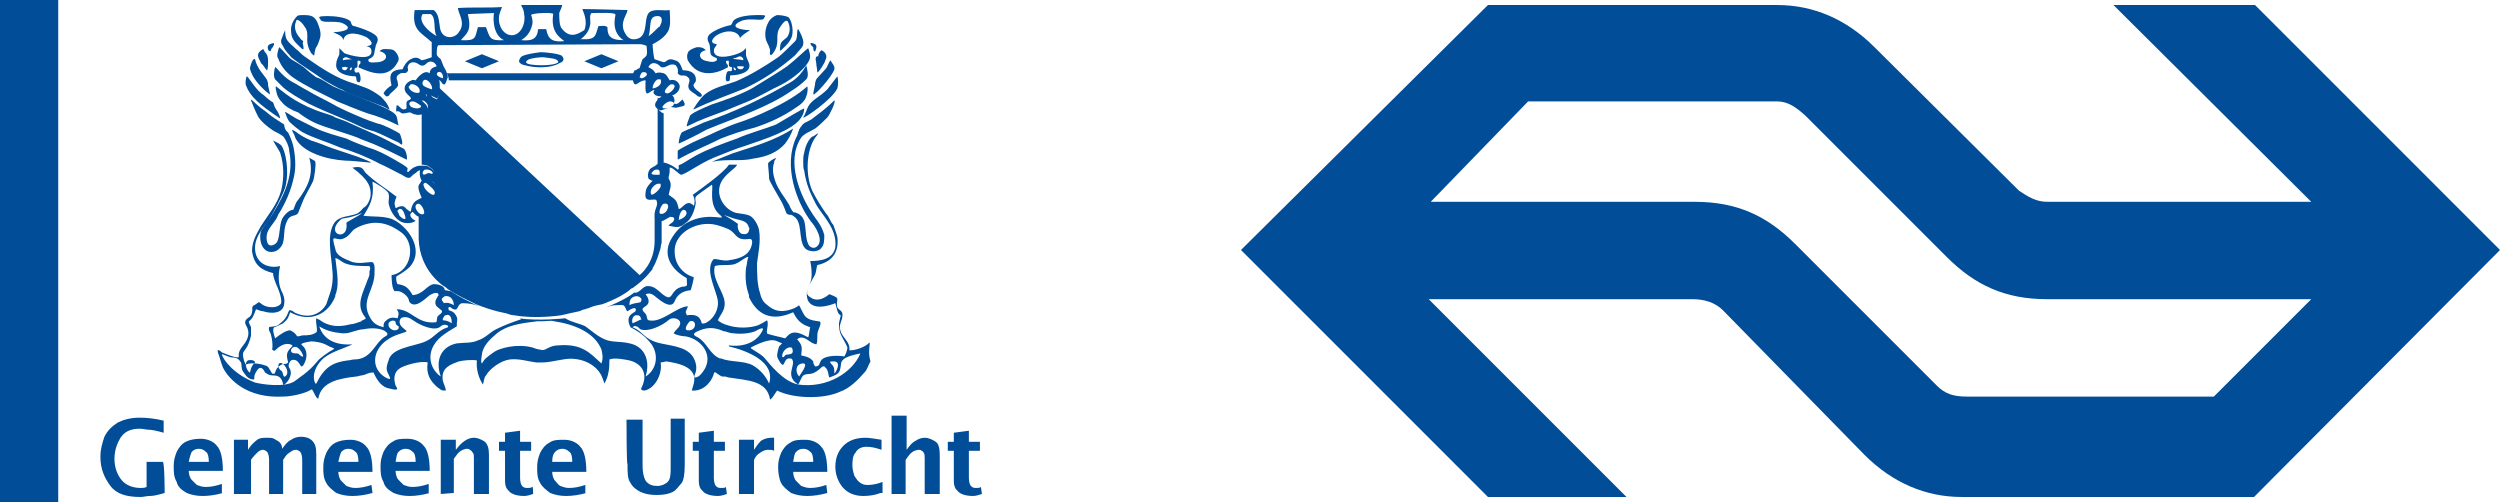
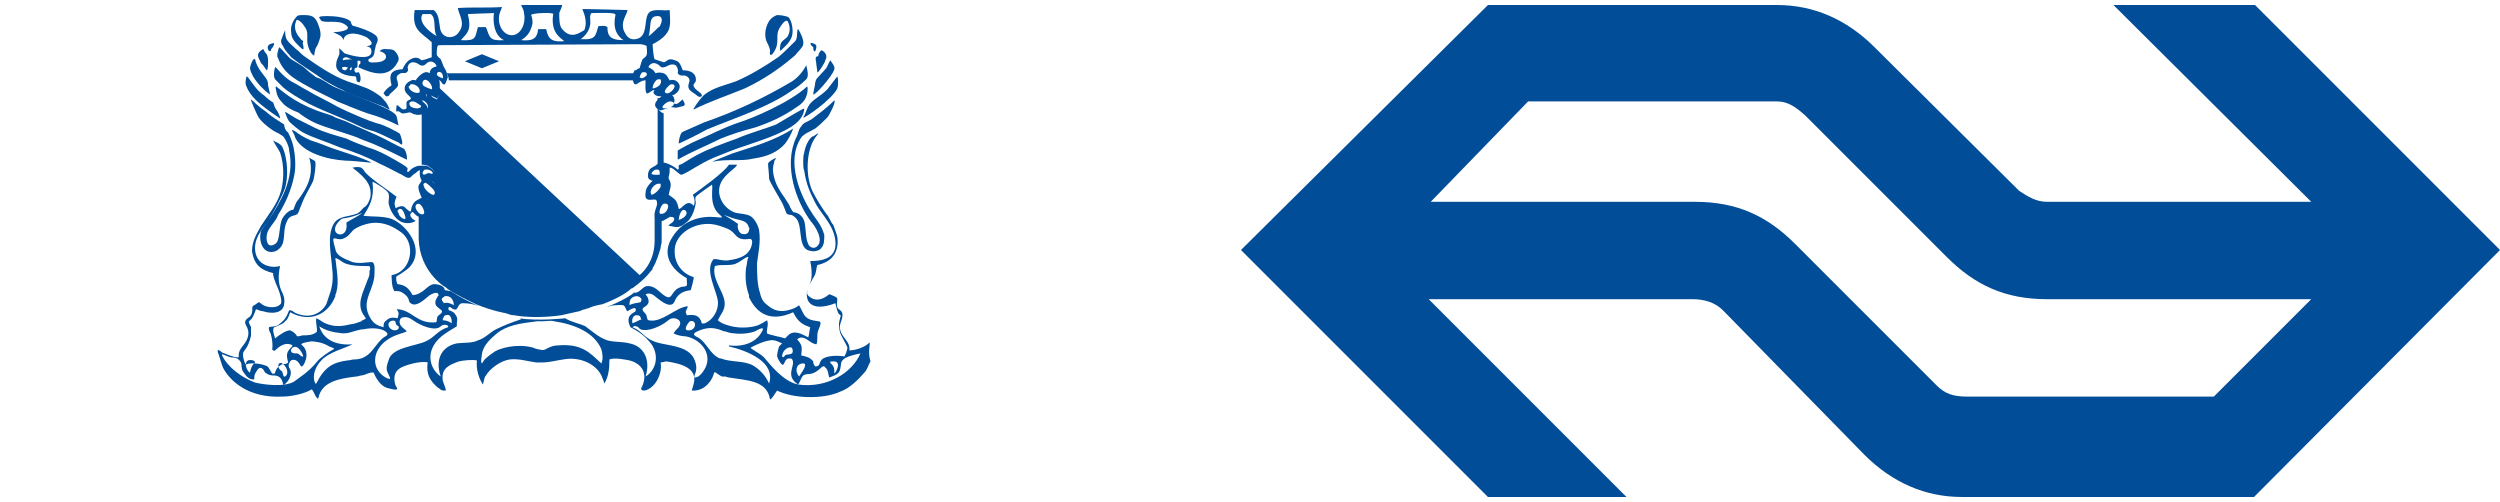
<svg xmlns="http://www.w3.org/2000/svg" version="1.1" id="Layer_1" x="0px" y="0px" width="249px" height="50px" viewBox="0 0 249 50" style="enable-background:new 0 0 249 50;" xml:space="preserve">
  <style type="text/css">
	.st0{fill:#014D98;}
</style>
  <g id="XMLID_106_">
    <path id="XMLID_220_" class="st0" d="M77.9,20.2c0.3,0.6,0.4,1.1,0.5,1.1c0.1,0.1,0.3,0.1,0.4,0.1c0.3,0.1,0.6,0.4,0.7,0.7   c0.4,0.9,0,2.8,1.3,2.9c0.4,0.1,0.9-0.1,1-0.3c0.3-0.3,0.3-0.8,0.3-1.3c-0.3-1.1-0.9-1.6-1.3-2.3c-1-1.5-2.6-5-1-7.4   c0.3-0.4,0.9-0.6,1.4-0.9c0.4-0.3,0.9-0.8,1.2-1.1c0.2-0.2,0.9-1.6,0.7-1.7c-0.7,0.7-1.5,1.3-2.3,1.9c-0.3,0.2-0.8,0.3-1,0.7   c-0.3,0.3-0.3,0.8-0.5,1.1c-1.3,2.8,0,6.4,1.5,8.4c0.3,0.3,1.4,1.9,0.5,2.5c-0.3,0.2-0.7,0-0.8-0.3c-0.3-0.6-0.2-1.6-0.4-2.3   c-0.1-0.3-0.4-0.7-0.8-0.8c-0.1-0.1-0.3,0-0.3-0.1c-0.1-0.1-0.3-0.4-0.4-0.7c-0.4-0.7-1.1-1.5-1.4-2.4c-0.2-0.6-0.3-1.2-0.1-1.8   c0-0.2,0.1-0.3,0.2-0.4c0.1-0.2-0.8,0.3-0.8,0.5c0,0.4,0.1,0.9,0.1,1.5C76.7,18.2,77.4,19.3,77.9,20.2z M25.2,7.6   c0.4,0.7,1.3,1.6,1.7,1.8l-0.2-0.9c0-0.2,0-0.4-0.2-0.7c-0.2-0.3-0.9-1-1.1-1.9c-0.2-0.2-0.5,0.7-0.5,0.9C24.9,7,25.1,7.4,25.2,7.6   L25.2,7.6z M76.3,4c0.1,0.3,0.4,0.7,0.4,1.1c-0.1,0.4,0.1,0.5,0.3,0.2c0.8-1.1,0.1-1.7,0.7-2.6c0.2-0.3,0.6-0.9,0.8-0.5   c0.3,0.7,0.1,1.2-0.1,1.5c-0.3,0.3-0.7,0.4-0.7,1c0,0.3-0.1,0.4,0.1,0.3c0.3-0.3,0.8-0.7,1-1.2c0.3-0.5,0.1-1.8-0.3-2.1   c-0.2-0.1-0.7-0.2-1.1-0.2c-0.3,0.1-0.6,0.3-0.8,0.6C76.3,2.6,76.1,3.3,76.3,4L76.3,4z" />
-     <path id="XMLID_215_" class="st0" d="M44.7,8h18.6c0-0.1,0-0.3,0.2-0.7H44.5C44.6,7.5,44.7,7.7,44.7,8L44.7,8z M66.2,9.9   c-0.6,0-0.7-0.2-0.7-0.2v6.7c0,0,0.3-0.1,0.6-0.1v-5C64.9,10.8,66.2,9.9,66.2,9.9L66.2,9.9z M42.8,9.4l-0.3-0.2h-0.1   c0.4,0.8-0.4,0.6-0.4,0.6c0.2,0.2,0.3,0.3,0.3,0.3s0.9,0.6-0.3,1.1v5.2c0.3,0,0.5,0.1,0.6,0.1c0,0,0.3,0.2,0.4,0.3   c0.1,0,0.1,0.1,0.1,0.1l0.2,0.2v0.6c0,0,0,0.1-0.1,0.1c0,0-0.1,0.1-0.3,0v0.1c0.1,0.1,0.3,0.3,0.3,0.3c0,0,0.1,0.1,0.1,0.2   c0,0,0,0.1,0.1,0.2v0.7c0,0.1,0,0.1-0.1,0.2l-0.1,0.1c-0.1,0.1-0.2,0.1-0.3,0.1c0,0-0.2,0-0.4-0.1h-0.1v0.4c0,0.2,0.1,0.3,0.1,0.5   v0.4c0,0,0,0.3-0.1,0.4c-0.2,0.2-0.7,0.2-0.7,0.2v2.3c0.1,3.2,2.5,4.7,2.5,4.7c0.2,0.1,0.3,0.2,0.4,0.3c0.9,0.6,1.8,1,2.8,1.5   c1.7,0.7,3,0.9,3,0.9c0.3,0.1,0.5,0.2,0.8,0.2c2.2,0.4,4.7,0,4.7,0c0.8-0.2,1.4-0.3,1.8-0.4c0.3-0.1,0.4-0.2,0.6-0.2   c0.2-0.1,0.3-0.1,0.3-0.1c0.4-0.2,0.9-0.3,1.4-0.4c1.6-0.6,2.5-1.2,2.8-1.5c0.1-0.1,0.2-0.1,0.2-0.1c1.4-1,1.8-1.7,2-1.9v-0.1   c0.4-0.6,0.6-1.4,0.8-2c0-0.3,0.1-0.4,0.1-0.6v-0.3v-0.1v-2.2c0,0-0.2,0.1-0.7,0.1v2.4c0,2.3-1.5,3.4-1.5,3.4L43.7,8.7v0.8   c0,0,0,0.1-0.1,0.2v0.1c0,0-0.1,0-0.1,0.1c-0.1,0-0.1-0.1-0.2-0.1l-0.2-0.1l-0.1-0.1C43,9.5,42.9,9.4,42.8,9.4   C42.9,9.4,42.8,9.4,42.8,9.4z M31.2,8.9c0.6,0.3,1.4,0.7,2,1c0.5,0.3,1.2,0.5,1.6,0.7c0.8,0.3,1.7,0.7,2.5,0.9   c0.9,0.3,1.6,0.6,2.4,1c-0.1-0.3-0.1-0.6-0.2-0.9c-0.2-0.6-2.2-1.3-3.9-2c-0.8-0.3-1.5-0.6-2.2-0.9c-0.7-0.3-1.2-0.8-1.9-1   c-0.3-0.2-0.8-0.6-1-0.8c-0.3-0.3-1-0.7-1.5-1c-0.4-0.3-0.8-0.9-1.2-1.2c-0.1,0.3-0.3,0.9-0.1,1.1C28.3,7.5,29.8,8.1,31.2,8.9   L31.2,8.9z" />
+     <path id="XMLID_215_" class="st0" d="M44.7,8h18.6c0-0.1,0-0.3,0.2-0.7H44.5C44.6,7.5,44.7,7.7,44.7,8L44.7,8z M66.2,9.9   c-0.6,0-0.7-0.2-0.7-0.2v6.7c0,0,0.3-0.1,0.6-0.1v-5C64.9,10.8,66.2,9.9,66.2,9.9L66.2,9.9z M42.8,9.4l-0.3-0.2h-0.1   c0.4,0.8-0.4,0.6-0.4,0.6c0.2,0.2,0.3,0.3,0.3,0.3s0.9,0.6-0.3,1.1v5.2c0.3,0,0.5,0.1,0.6,0.1c0,0,0.3,0.2,0.4,0.3   c0.1,0,0.1,0.1,0.1,0.1l0.2,0.2v0.6c0,0,0,0.1-0.1,0.1c0,0-0.1,0.1-0.3,0v0.1c0.1,0.1,0.3,0.3,0.3,0.3c0,0,0.1,0.1,0.1,0.2   c0,0,0,0.1,0.1,0.2v0.7c0,0.1,0,0.1-0.1,0.2l-0.1,0.1c-0.1,0.1-0.2,0.1-0.3,0.1c0,0-0.2,0-0.4-0.1h-0.1v0.4c0,0.2,0.1,0.3,0.1,0.5   v0.4c0,0,0,0.3-0.1,0.4c-0.2,0.2-0.7,0.2-0.7,0.2v2.3c0.1,3.2,2.5,4.7,2.5,4.7c0.2,0.1,0.3,0.2,0.4,0.3c0.9,0.6,1.8,1,2.8,1.5   c1.7,0.7,3,0.9,3,0.9c0.3,0.1,0.5,0.2,0.8,0.2c2.2,0.4,4.7,0,4.7,0c0.8-0.2,1.4-0.3,1.8-0.4c0.3-0.1,0.4-0.2,0.6-0.2   c0.2-0.1,0.3-0.1,0.3-0.1c0.4-0.2,0.9-0.3,1.4-0.4c1.6-0.6,2.5-1.2,2.8-1.5c0.1-0.1,0.2-0.1,0.2-0.1c1.4-1,1.8-1.7,2-1.9v-0.1   c0.4-0.6,0.6-1.4,0.8-2c0-0.3,0.1-0.4,0.1-0.6v-0.3v-0.1v-2.2c0,0-0.2,0.1-0.7,0.1v2.4c0,2.3-1.5,3.4-1.5,3.4L43.7,8.7v0.8   c0,0,0,0.1-0.1,0.2v0.1c0,0-0.1,0-0.1,0.1c-0.1,0-0.1-0.1-0.2-0.1l-0.2-0.1l-0.1-0.1C43,9.5,42.9,9.4,42.8,9.4   C42.9,9.4,42.8,9.4,42.8,9.4z M31.2,8.9c0.6,0.3,1.4,0.7,2,1c0.5,0.3,1.2,0.5,1.6,0.7c0.8,0.3,1.7,0.7,2.5,0.9   c0.9,0.3,1.6,0.6,2.4,1c-0.1-0.3-0.1-0.6-0.2-0.9c-0.2-0.6-2.2-1.3-3.9-2c-0.8-0.3-1.5-0.6-2.2-0.9c-0.7-0.3-1.2-0.8-1.9-1   c-0.3-0.2-0.8-0.6-1-0.8c-0.3-0.3-1-0.7-1.5-1c-0.4-0.3-0.8-0.9-1.2-1.2c-0.1,0.3-0.3,0.9-0.1,1.1C28.3,7.5,29.8,8.1,31.2,8.9   z" />
    <path id="XMLID_207_" class="st0" d="M28.2,8.7c0.7,0.6,1.6,1.1,2.5,1.6c1,0.5,2.2,1,3.4,1.5c0.7,0.3,1.4,0.6,2,0.9   c0.4,0.2,0.9,0.3,1.2,0.4c0.8,0.3,1.5,0.7,2.2,1c0.3,0.1,0.4,0.3,0.5,0.3c0.2,0-0.1-1-0.2-1.1c-0.3-0.2-1.6-0.9-2.2-1   c-1-0.3-2.1-0.8-3-1.2c-0.4-0.2-0.9-0.4-1.4-0.7C32.5,10,31.4,9.5,30.6,9c-0.6-0.3-1-0.6-1.6-0.9c-1-0.6-1.5-1.5-1.6-1.4   c-0.1,0.3-0.2,0.9,0,1.2C27.6,8.1,28,8.5,28.2,8.7L28.2,8.7z M34.1,2.3c1.3,0.6,0,0.9-0.9,0.9c0.3,0.2,0.9,0.3,1,0.8   c0.1-0.7,1-0.9,2.3-0.3c0.3,0.2,1,0.8,0,0.9C36.8,4.7,37,4.7,37,5.2c-0.1,0.9-2.2,0.3-2.7,0.1l-0.5-0.5v0.6   c-0.1,0.3-0.3,0.6-0.3,0.9c-0.2,1,1.1,1.3,1.9,1.3c0.1,0.1,0.1,0.3,0.1,0.3c0,0.2,0.1,0.3,0.3,0.3c0.2-0.2,0.1-0.7,0-0.9   c-0.1-0.3-0.4,0.2-0.5-0.3c0-0.5,0.4,0.1,0.3-0.8c0-0.2,0.1-0.2,0.3-0.1c0,0.2,0,0.3-0.1,0.3c-0.1,0.2-0.1,0.3-0.1,0.3   c1.3,0.6,3,1.2,3.9-0.5c0.2-0.3,0.1-0.6-0.1-0.9c-0.2-0.3-0.4-0.4-0.8-0.4c-0.3,0-0.6-0.1-0.9,0.2c0.9,0.2,0.9,1-0.2,1.1   c-0.3,0-0.7,0.1-0.9-0.1V5.9c0.7-0.3,0.5-0.5,0.7-1.2c0-0.3,0.3-0.5,0.2-0.9c-0.1-0.5-1.6-1-2.3-1.2c-0.3,0-0.3-0.3-0.4-0.5   c-0.5-0.4-1.6-0.5-2.3-0.5c-0.9,0-0.9,0.1-0.7,0.3C32,2.4,33.3,2,34.1,2.3L34.1,2.3z M34.4,7c-0.2,0-0.3-0.1-0.3-0.1   c0-0.1-0.1-0.2,0-0.2s0.3-0.1,0.4,0C34.8,6.6,34.5,7,34.4,7L34.4,7z M34.9,7c-0.1,0-0.1-0.2,0.1-0.3C35.1,6.8,35,7,34.9,7z M34.2,6   c-0.1,0-0.1-0.3,0.3-0.3c0.1,0,0.4,0.2,0.6,0.2C35.4,5.9,34.4,5.9,34.2,6L34.2,6z M28.3,12.4c-0.5-0.3-1.4-0.9-1.6-1.1   c-0.2-0.2-0.7-0.5-0.9-0.7c-0.4-0.3-0.9-0.9-0.8-0.6c0.2,0.5,0.4,1,0.7,1.6c0.3,0.5,0.9,1,1.5,1.4c0.3,0.2,0.9,0.4,1.1,0.7   s0.5,0.9,0.5,1.3c0.6,2.8-0.9,5.1-1.9,6.7c-0.3,0.4-0.6,0.8-0.9,1.3c-0.3,1,0.2,2.5,1.5,2c1.2-0.7,0.5-1.8,1.1-3   c0.3-0.7,0.9-0.4,1.1-0.8c0.1-0.3,0.3-0.7,0.4-1c0.3-0.8,0.9-1.7,1.1-2.2c0.1-0.3,0.3-1.6,0.2-1.9c0-0.1-0.5-0.3-0.6-0.4   c0.5,1.7-0.2,3-1.1,4.2c-0.3,0.3-0.4,0.9-0.5,1c-0.5,0-1,0.7-1.1,0.9c-0.3,0.7-0.2,1.7-0.5,2.3c-0.2,0.3-0.7,0.5-0.9,0.2   c-0.2-0.3-0.2-0.9,0-1.3c0.3-0.6,0.8-1,1-1.6c0.7-1.1,1.3-2.4,1.6-3.9c0.2-0.9,0.1-2.1-0.1-3c-0.1-0.4-0.3-0.9-0.5-1.3   C28.4,13,28.3,12.6,28.3,12.4L28.3,12.4z M29.9,4.7c0.3,0.3,0.4,0.3,0.3-0.2c-0.1-0.2,0-0.3,0-0.4c-0.1-0.1-0.3-0.2-0.3-0.3   c-0.3-0.3-0.6-0.8-0.5-1.4c0.1-0.3,0.1-0.5,0.3-0.4c0.2,0.1,0.5,0.4,0.6,0.6c0.4,0.5,0.3,0.9,0.3,1.4c0,0.4,0.1,0.8,0.4,1.3   c0.1,0.1,0.3,0.3,0.3,0.2c0-0.1,0.1-0.7,0.2-0.8c0.1-0.1,0.3-0.6,0.4-1c0.1-0.5-0.1-1-0.3-1.5c-0.3-0.6-0.6-0.7-1.4-0.7   c-0.2,0-0.5,0-0.6,0.1c-0.4,0.4-0.7,1-0.6,1.6C29,3.9,29.5,4.3,29.9,4.7L29.9,4.7z" />
    <path id="XMLID_195_" class="st0" d="M29,5.7C30,6.5,31.2,7.2,32.3,8c0.5,0.3,1.6,0.9,1.7,0.9c0.1,0,0.3,0.2,0.5,0.3   c0.2,0.1,3.1,1.2,3.4,1.3c0.4,0.1,0.9,0.5,0.9,0.4c-0.2-0.6-0.5-0.9-0.9-1.3c-0.4-0.3-1-0.7-1.6-0.9c-0.5-0.2-1.1-0.4-1.7-0.6   c-1.6-0.6-3-1.6-4.3-2.5c-0.3-0.2-0.5-0.5-0.8-0.7c-0.3-0.3-0.7-0.6-0.9-0.9c-0.2-0.3-0.2-0.7-0.2-1C28.3,3.2,28.1,3.7,28,4   c0,0.3,0,0.3,0.2,0.6C28.4,5.1,28.8,5.4,29,5.7L29,5.7z M34.4,16c0.5,0,1.5,0.1,2.5,0.2c0.3,0-0.8-0.4-1.3-0.6   c-0.6-0.2-1.2-0.4-1.8-0.6c-1-0.3-1.8-0.7-2.8-1c-0.7-0.3-1-0.5-1.3-0.7c-0.1-0.1-0.7-0.5-0.6-0.3c0.1,0.3,0.2,0.3,0.3,0.7   C30.1,15.2,32.6,15.9,34.4,16z M27.9,11.8c0-0.3-0.3-0.8-0.4-0.9c-0.2-0.3-0.2-0.5-0.3-0.7c-0.2-0.1-0.6-0.4-0.9-0.7   c-0.8-0.5-1.3-1.5-1.7-1.9c-0.1,0-0.2,0.7-0.1,0.9C24.9,9.6,25.8,10.4,27.9,11.8z M81.2,8.2c0,0.3-0.2,0.9-0.2,1.2   c0.1,0.2,1.9-1.8,2.1-2.5c0.1-0.3-0.3-0.7-0.4-0.9c-0.2,0.3-0.3,0.7-0.5,0.9C81.3,7.9,81.3,7.8,81.2,8.2L81.2,8.2z M81.3,6.3   c0,0.3,0.1,0.5,0.1,0.9c0.1,0.1,0.8-1,0.8-1.2c0.3-0.5-0.1-0.9-0.4-1c-0.2,0.2-0.3,0.4-0.3,0.6C81.2,5.6,81.2,5.8,81.3,6.3   L81.3,6.3z M80.4,8.6c-1.7,1.6-5.5,3.2-6.8,3.6c-1.5,0.5-2.8,1.2-4.2,1.8c-0.3,0.1-1.8,0.9-1.9,1v0.9c1.4-0.8,2.9-1.4,4.3-2.1   c1-0.4,2.2-0.8,3.4-1.1c1.5-0.5,2.8-1.1,4.1-2c0.5-0.3,0.9-0.7,1-1.1C80.4,9.4,80.5,8.9,80.4,8.6L80.4,8.6z M78.2,14.3   c0.3-0.4,0.6-0.9,0.8-1.5c-1.8,1.2-4,1.8-6.1,2.5c-0.7,0.3-2.3,0.9-1.9,0.8c1.5-0.3,2.8,0,4-0.3C76.4,15.6,77.4,15.2,78.2,14.3   L78.2,14.3z M81.2,5.1c0.1-0.3,0.3-0.7-0.3-0.8c-0.2-0.1-0.3,0.1,0.1,0.4C81,4.8,81,5.2,81.2,5.1z M26.9,5.1c0.1,0,0.1-0.3,0.2-0.3   c0.1-0.2,0.2-0.3,0.2-0.4c0-0.1,0-0.1-0.1-0.1c0,0-0.5,0.1-0.5,0.3C26.6,4.7,26.7,5.1,26.9,5.1z M32.3,12.6   c1.5,0.5,2.8,0.9,3.3,1.1c0.4,0.2,1,0.4,1.5,0.6c1.2,0.5,2.4,1.1,3.4,1.6c0.1,0,0-0.9-0.3-1.1c-0.9-0.4-1.7-0.9-2.6-1.3   c-0.9-0.4-2-0.9-2.9-1.3c-0.4-0.2-0.8-0.3-1.3-0.5c-0.3-0.2-0.7-0.3-1-0.4C29.8,10.5,28.4,9.3,28,9c-0.1-0.1-0.4-0.3-0.5-0.4   c-0.1,0,0,0.4,0,0.4c0.1,0.6,0.3,0.9,0.6,1.2c0.3,0.4,1,0.8,1.6,1C30.6,11.9,31.4,12.3,32.3,12.6L32.3,12.6z M26.6,7   c0.1-0.2,0.1-0.5,0.1-0.9c0-0.5-0.1-0.7-0.3-0.9c-0.1-0.1-0.1-0.3-0.2-0.3c-0.2,0.1-0.5,0.3-0.5,0.6S25.9,6,26,6.3   C26.2,6.4,26.5,7,26.6,7z" />
    <path id="XMLID_190_" class="st0" d="M77.5,5.7c-1.3,0.9-2.8,1.8-4.2,2.4c-1.1,0.4-2.2,0.6-3.1,1.3c-0.4,0.3-1.3,1.6-1.1,1.5   c1.6-0.8,3.4-1.4,5.1-2.1c1.9-0.9,3.5-2,5-3.3C79.4,5.2,80,4.7,80,4.4c0.1-0.4-0.3-1.2-0.5-1.5c-0.2,0.1,0,0.9-0.3,1.2   C78.9,4.4,77.8,5.5,77.5,5.7L77.5,5.7z M48,6.8l1.7-0.7L48,5.4l-1.7,0.7L48,6.8z M80.5,10.6c-0.2,0.4-0.3,0.8-0.5,1.1   c0,0.2,2.9-1.8,3.4-2.9c0.1-0.3,0.1-0.9,0-1.2c-0.3,0.4-0.7,0.9-1,1.3C81.6,9.7,80.9,9.9,80.5,10.6L80.5,10.6z M78.9,8.1   c-2.7,1.6-5.6,3-8.8,4.1c-0.4,0.2-2.1,0.9-2.2,1c-0.2,0.3-0.3,0.8-0.3,1.1c0.7-0.3,1.9-0.9,2.8-1.4c2.9-1.2,6.1-2.2,8.5-3.9   c0.5-0.3,1-0.7,1.4-1.1c0.3-0.3,0.1-1,0-1.4C80,7.1,79.5,7.7,78.9,8.1z" />
-     <path id="XMLID_181_" class="st0" d="M78.4,6.6c-0.4,0.3-2.5,1.6-3.5,2.2c-1.3,0.7-2.8,1.2-4,1.6c-0.7,0.3-2.2,0.9-2.2,1.2   c-0.1,0.3-0.3,0.7-0.3,1c1.6-0.8,2.1-0.9,3.9-1.6c0.7-0.3,2-0.8,2.2-0.9c1.2-0.5,2.3-1.2,3.2-1.6c1.4-0.7,2.6-1.8,2.9-2.5   c0.2-0.4,0-0.9-0.1-1.2C80.3,4.9,79.3,5.9,78.4,6.6L78.4,6.6z M53.8,5.2c-0.7,0.1-1.4,0.2-1.8,0.4c-0.3,0.2-0.3,0.5-0.3,0.5   c0,0.2,0.4,0.4,0.6,0.4c1,0.3,2.6,0.3,3.4-0.2c0.3-0.1,0.6-0.3,0.3-0.7C55.9,5.4,54.6,5.2,53.8,5.2L53.8,5.2z M55.6,6.2   c-0.2,0.2-0.9,0.3-1.6,0.3c-0.9,0-1.6-0.1-1.6-0.3c0-0.1,0.1-0.2,0.3-0.3c0.3-0.1,0.9-0.2,1.4-0.2C54.8,5.8,55.6,5.8,55.6,6.2   L55.6,6.2z M72.5,6.7c0-0.2,0-0.3-0.1-0.3c-0.1-0.2-0.1-0.3-0.1-0.3c0.2-0.1,0.3-0.1,0.3,0.1C72.5,7,73,6.4,72.9,6.9   c0,0.4-0.3,0-0.5,0.3c-0.1,0.3-0.2,0.8,0,0.9c0.3,0,0.3-0.1,0.3-0.3c0-0.2,0-0.3,0.1-0.3c0.8,0,2.1-0.3,1.8-1.2   c-0.1-0.3-0.3-0.6-0.3-0.9V4.8c-0.2,0.2-0.3,0.3-0.5,0.4c-0.5,0.3-2.6,0.9-2.7-0.1c0-0.4,0.2-0.4,0.3-0.7c-0.9-0.1-0.3-0.7,0-0.9   c1.2-0.7,2.2-0.3,2.3,0.3c0.2-0.3,0.7-0.6,1-0.8c-0.9,0-2.2-0.3-0.9-0.9c0.9-0.4,2.2,0.1,2.3-0.3c0.2-0.3,0.2-0.3-0.7-0.3   c-0.7,0-1.8,0.1-2.3,0.5c-0.1,0.1-0.2,0.4-0.3,0.5c-0.7,0.1-2.2,0.7-2.3,1.2c-0.1,0.4,0.2,0.6,0.2,0.9c0.1,0.8-0.1,0.9,0.7,1.2v0.2   c-0.2,0.2-0.6,0.2-0.9,0.1c-0.9-0.1-1.1-0.9-0.2-1.1c-0.3-0.3-0.5-0.3-0.9-0.3c-0.3,0.1-0.6,0.2-0.8,0.4c-0.2,0.3-0.2,0.6-0.1,0.9   C69.5,7.8,71.3,7.4,72.5,6.7L72.5,6.7z M73.2,7c-0.1,0-0.2-0.3-0.1-0.3C73.4,6.9,73.3,7,73.2,7z M74,6.8c0,0.1-0.2,0.1-0.3,0.1   c-0.2,0-0.4-0.3-0.2-0.3h0.4C74.2,6.6,74.1,6.7,74,6.8z M73.1,5.8c0.2,0,0.5-0.2,0.6-0.2C74,5.7,74.1,5.9,74,6   C73.8,5.9,72.7,5.9,73.1,5.8L73.1,5.8z M59.9,6.8l1.7-0.7l-1.7-0.7l-1.7,0.7L59.9,6.8z" />
    <path id="XMLID_166_" class="st0" d="M39,7.3c-0.2,0.3-0.1,0.8,0,1.2c-0.3,0.2-0.6,0.4-0.8,0.8c0.1,0.1,0.2,0.3,0.3,0.3   c0.2,0,0.3-0.1,0.3-0.2c0.2-0.2,0.7-0.6,0.8-0.8c0.1-0.1,0-0.3,0-0.5c-0.3-0.6,0.2-0.7,0.3-0.8c0.3-0.1,0.5,0.1,0.7-0.2   c0.1-0.1,0-0.3,0-0.4c0.1-0.6,0.7-0.6,1.1-0.3c0.3,0.2,0.5,0.2,0.8-0.1s0.8-0.2,1,0.3c-0.4,0.1-0.7,0.3-0.7,0.7   c-0.3-0.2-0.5-0.1-0.7,0c-0.3,0.2-0.5,0.4-0.7,0.7c-0.1,0-0.3-0.1-0.4,0c-0.3,0.1-0.7,0.4-0.7,0.8s0.3,0.6,0.5,0.8   c0.4,0.4-0.3,0.3-0.3,0.6c-0.1,0.3,0.2,0.7-0.3,0.7c-0.3,0-0.5-0.5-0.7-0.4c0,0.1-0.1,0.7,0,0.6c0.3-0.1,0.4,0.2,0.6,0.2   c0.3,0,0.5-0.1,0.7-0.1s0.3,0.2,0.6,0.2c0.2,0.1,0.5,0,0.6,0c1.1-0.5,0.3-1.1,0.3-1.1s-0.2-0.2-0.3-0.3c0,0,0.9,0.2,0.4-0.6h0.1   l0.3,0.1h0.1c0.1,0,0.1,0.1,0.2,0.1l0.2,0.1c0.1,0,0.1,0.1,0.2,0.1c0,0,0.1,0,0.1-0.1l0.1-0.1c0-0.1,0-0.1,0.1-0.2V8.4   c0-0.2,0-0.3-0.1-0.4C44,8,44,8.5,44.3,8.4c0.1-0.1,0.2-0.4,0.3-0.7c0-0.3-0.1-0.4-0.2-0.7c0,0-0.3-0.5-0.3-0.6   c-0.1-0.2-0.1-0.3-0.2-0.5c-0.1-0.1-0.4-0.3-0.4-0.5c0-0.3,0-0.9,0.2-0.9c3.7,0,16.8-0.1,20-0.1c0.4,0,0.8,0.2,0.7,0.2   c0,0.2,0.1,0.6,0,0.9c-0.1,0.2-0.3,0.3-0.4,0.4c-0.1,0.2-0.2,0.6-0.3,0.9C63.5,6.8,63.4,7,63.3,7H62h1.2C63,7.4,63,7.6,63,7.7   c0,0,0,0.3,0.1,0.5c0,0.1,0.1,0.2,0.2,0.2c0.2,0,0.5-0.4,1-0.4c0,0.3-0.1,1.4,0.2,1.3c0.3-0.1,0.5-0.4,0.7-0.3   c-0.2,0.2-0.1,0.3,0,0.4c0,0,0.1,0.2,0.7,0.2c0,0-1.4,0.9-0.1,1.4c0.3-0.1,0.7-0.2,0.9-0.3c0.3-0.1,0.5,0.1,0.8,0   c0.3-0.1,0.7-0.1,0.7-0.3c0-0.2-0.2-0.4-0.2-0.5c-0.3,0.2-0.5,0.6-0.9,0.4c0.2-0.3,0-0.9-0.4-0.9c0.1,0.3,1-0.1,1-0.8   c0-0.3-0.4-0.8-1-0.6c-0.2-0.3-0.3-0.6-0.6-0.7c-0.3-0.1-0.6-0.1-0.8,0c-0.2-0.3-0.3-0.4-0.7-0.6c-0.1,0.1,0.2-0.7,0.9-0.3   c0.2,0.1,0.3,0.3,0.4,0.3c0.5,0.1,0.8-0.5,1.4-0.2c0.1,0.1,0.3,0.4,0.2,0.8c0.3,0.4,0.6,0.1,0.9,0.3c0.6,0.4,0,0.7,0.2,1.2   c0.1,0.3,0.6,0.5,0.8,0.7c0.3,0.3,0.7,0.1,0.4-0.2c-0.2-0.2-0.6-0.4-0.7-0.7c-0.1-0.2,0.1-0.3,0.2-0.5c0.1-0.8-0.5-1.1-1.3-1.1   c-0.2-0.5-0.3-0.9-0.8-1c-0.7-0.3-0.8,0.2-1.1,0.2c0,0-0.9-0.3-0.9-0.3c-0.1-0.1-0.2-1.3-0.2-1.5c0.6-0.3,1.6-0.9,1.7-1.8   c0.1-0.4,0-1.2,0-1.6c-0.5,0.1-1.3-0.1-1.8,0.1c-1,0.3-0.1,2.6-1.6,2.8c-0.6,0.1-0.9-0.3-1.1-0.7c-0.5-1,0.3-1.8,0.3-2.2   c-0.4,0-3.4-0.1-4.5-0.1c0,0.1,0.6,1.1,0.2,2.1C57.8,3.2,56.9,4,56,2.9c-0.3-0.3-0.3-1-0.3-1.6C55.8,1,55.9,0.9,56,0.5h-4.1   c0.2,0.4,0.3,0.6,0.3,0.9c0.2,0.9-0.3,2-1.1,2.1c-0.9,0.1-1.5-0.9-1.4-1.8c0-0.3,0.2-0.7,0.3-1c-1.5,0.1-3,0-4.4,0.1   c0.1,0.7,0.8,1.5,0.1,2.4c-0.4,0.7-1.8,0.8-1.9-0.6c-0.1-0.6-0.1-1.2-0.6-1.6h-1.9c-0.3,2,0.6,2.2,1.7,3.2v1.5   c-0.3,0.1-0.8,0.3-1,0.3c-0.1,0-0.4-0.5-1.1-0.1c-0.4,0.2-0.7,0.7-0.8,1C39.7,6.9,39.2,7,39,7.3L39,7.3z M40.7,8.6   c0.1,0,0.1-0.1,0.2-0.2c0.4-0.1,0.9,0.3,0.9,0.6v0.2C41.4,9.4,40.7,9,40.7,8.6z M41.6,10.8c-0.3,0-0.6-0.1-0.7-0.2   c-0.2-0.2-0.2-0.5,0.2-0.5c0.3,0,0.6,0.3,0.8,0.4C42,10.7,41.9,10.7,41.6,10.8L41.6,10.8z M43,8.9c-0.3-0.1-0.9-0.3-0.9-0.5   c-0.1-0.2,0.1-0.4,0.1-0.4C42.6,7.7,43.2,8.7,43,8.9z M43.6,7.2C44,7,44.2,7.6,44.1,7.8C43.8,7.7,43.3,7.5,43.6,7.2L43.6,7.2z    M66.2,10.8c-0.6,0,0.2-0.7,0.5-0.7C67.5,10.1,67.1,10.8,66.2,10.8z M66.8,8.4c0.8-0.1,0.2,0.8-0.3,0.9C65.8,9.3,66.6,8.5,66.8,8.4   z M65.5,7.9h0.3c0.2,0.5-0.3,0.8-0.7,0.9H65C65,8.4,65.3,8,65.5,7.9z M64.3,7.6c-0.1,0.1-0.3,0.2-0.4,0.2l-0.2-0.1   c0.1-0.3,0.2-0.5,0.3-0.5C64.5,7.1,64.5,7.5,64.3,7.6L64.3,7.6z M64.9,1.9c0.1-0.2,0.3-0.3,0.6-0.3c0.7,0,0.3,0.9,0.3,0.8   c0,0.1-0.1,0.3-0.2,0.3c-0.3,0.3-0.7,0.7-1,0.9C64.8,3,64.7,2.3,64.9,1.9z M58.8,2.3c0-0.5-0.1-0.7,0.1-1c0.9,0,2.5-0.1,2.4,0.2   C61,2.9,61.5,3.6,62.1,4c-1.4,0-1.6-0.5-1.6-1.3c-0.3-0.2-0.5-0.1-0.9-0.1c-0.3,0.9-0.2,1.4-1.7,1.3C57.4,4.1,58.7,3.6,58.8,2.3   L58.8,2.3z M53,2.5c0.1-0.3,0-0.8-0.1-1c0-0.2,2.2-0.3,2.2-0.1c-0.3,1.9,0.8,2.4,1.1,2.7c-1.1,0.1-1.6-0.1-1.8-1.2h-0.8   C53.5,3.9,53,4.1,51.9,4C52.4,3.7,52.8,3.3,53,2.5z M46.6,1.4c0.2,0,2.2-0.1,2.6-0.1c-0.1,0.6-0.1,2.2,1,2.7   c-1.5,0.1-1.4-0.3-1.8-1.3h-0.8c-0.3,1-0.1,1.4-1.7,1.3C46.5,3.3,47,3.1,46.6,1.4z M42.1,1.4h0.8c0.6,0.4,0.2,1.6,0.6,2.2   C42.6,3.1,41.6,2.1,42.1,1.4L42.1,1.4z" />
    <path id="XMLID_131_" class="st0" d="M86.6,34.1c-0.3,0.4-1.3,0.8-2,0.8c0.1-0.9-0.7-1.2-0.9-2c-0.2-0.5,0.2-1,0.2-1.4   c0.1-0.6-0.4-0.6-0.5-0.9c-0.1-0.3,0-0.6,0-0.8c0-0.2-0.3-0.3-0.8-0.5c-0.7,0.6-1.4,0.7-1.9,0.3c-0.2-0.1-0.3-0.3-0.3-0.3   c-0.1-0.6,0.5-1.4,0.7-1.8c0.2-0.3,0.2-0.8,0.3-1.1c1.4-0.3,2.2-1.2,2-2.8c-0.1-0.4-0.3-0.9-0.4-1.2c-0.3-0.3-0.4-0.8-0.7-1.1   c-0.5-0.7-1-1.5-1.4-2.3c-0.7-1.6-0.6-4,0.3-5.3c0,0,0.4-0.5,0.3-0.4c-0.2,0-0.4,0.3-0.6,0.3c-0.4,0.3-0.7,1-0.8,1.6   c-0.1,0.3-0.1,0.6-0.1,0.9c0,0.3,0,0.7,0.1,0.9c0.2,1.4,0.6,2.2,1.1,3.2c0.6,1.2,2.2,2.5,2,4.4c-0.2,1.2-1.4,1.4-2.5,1.4   c0.1,0.5,0.2,1.2,0.1,1.8s-0.6,1.1-0.4,1.9c0,0,0.2,1.5,2.8,0.5c0.1,0.4,0.2,0.8,0.3,1c0.3,0.4,0.3-0.1,0.1,0.8   c-0.1,0.4,0,0.9,0.1,1.2c0.2,0.5,0.5,0.9,0.7,1.4c0,0,0,0.4-0.3,0.9c-0.6-0.1-1.6-0.1-2.1,0.2c-0.5,0.3-0.2,0.8-0.8,0.8   C81,36.3,81,36.1,81,36c-0.3-0.4-0.7-0.5-1.2-0.6c0.1-0.9,0.1-1-0.4-1.6c0.3-0.3,0.7-0.2,1.1,0.1c0.3,0.2,0.4,0.3,0.8,0.4   c0.2-0.3,0-0.9,0.2-1.4c0.3-0.7,0.3-0.9,0-0.9c-0.7-0.1-1.2-0.2-1.5-0.8c-0.6-1.1-0.2-0.8-0.9-0.5c-1.7,0.7-2.4-0.1-2.9-0.5   c-0.3-0.3-0.4-0.6-0.5-1c-0.3-0.9-0.3-2-0.3-3c0.1-0.9,0.4-2.1,0.2-3.3c-0.1-0.5-0.5-1.2-0.9-1.4c-0.4-0.2-0.9-0.2-1.4-0.3   c-1.1-0.3-2.1-1.7-1.5-3c0.4-0.9,1.6-1.5,1.6-1.8h-0.8c-0.5,0.8-2.9,2.5-3.6,3c0.4,0.7,0,1.3,0.1,1.1c-0.7-0.8-1.2,0.4-1.5,0.3   c-0.2-0.9-0.3-0.9-1-1.4c0.1-0.6,0.4-1,0-1.6v-0.2c0.1-0.3,0.1-0.5,0.1-0.9c0.3-0.1,1,0.8,1.2,0.7c0.8-0.3,1.6-1,3.2-1.7   c1-0.4,2.2-0.9,3.2-1.2c1.7-0.6,4.7-1.5,5.5-2.8c0.2-0.3,0.3-0.6,0.3-0.9c-0.3,0.1-1.6,0.9-2.8,1.6c-1,0.4-2.8,0.9-3.9,1.4   c-1.4,0.5-2.8,1-4.1,1.7c-0.9,0.5-1.4,0.9-1.6,0.9c-0.3,0.2,0.1,0.3-0.2,0.5c-0.3-0.3-0.9-0.6-1.3-0.7c-0.3,0-0.6,0.1-0.6,0.1v-0.1   v0.1c0,0-0.1,0-0.2,0.1c-0.2,0.2-0.6,0.3-0.7,0.5c-0.2,0.3-0.2,0.7-0.1,0.9c0.1,0.1,0.3,0.2,0.4,0.2c-0.3,0.3-0.7,0.7-0.7,1.2   c-0.2,1.2,1,0.4,1.1,0.8c0.2,0.5-0.3,0.9-0.2,1.6c0,0.1,0.1,0.3,0.2,0.3l0.1,0.1c0.5,0.1,0.7-0.1,0.7-0.1c0.7-0.4,0.5-0.3,0.6-0.3   c0.6,0,0.3,0.5,0.1,0.6c-0.1,0.1-0.5,0.3-0.2,0.3c0.6,0.1,0.9,0.3,1.6-0.3c0.5-0.3,0.9-1.2,1-2c0,0-0.1-0.5,0-0.6   c0-0.1,1.6-1.2,1.6-1.2c0.2,0.2-0.4,2,0.8,3c0.8,0.7-0.9-0.3-2.9,0.6c-0.9,0.4-1.5,1-2,1.9c-0.9,1.7,0.3,3.1,1.6,3.8   c0,0.7,0.1,0.7-0.1,0.8c-0.2,0.1-0.3,0-0.5,0.1c-0.9,0.3-0.8,1.1-1.3,1c-0.7-0.2-1.1-1.2-2.1-1.1c-0.4,0.1-0.5,0.4-0.9,0.6   c-0.3,0.1-0.3,0.1-0.3,0c-0.3,0.3-1.3,0.9-2.8,1.5c0.3-0.1,0.6-0.2,0.9-0.2c0.2,0,0.8-0.1,0.9,0.1c0.1,0.1,0.2,0.5,0.3,0.5   c0,0,1-0.7,0.8,0c-0.2,0.2-1.1,0.4-0.5,1.6c0.8,0.4,1.5,0.9,2.1,1.7c0.8,1.2,0.4,2.6-0.6,3.2c0.5-1.6-0.1-3-1.6-3.3   c-0.8-0.2-1.5-0.1-2.2-0.3c-0.9-0.3-1.5-0.9-2.2-1.4c-0.6-0.3-1.4-0.4-2-0.8c0,0-2.6,0.3-4.7,0c0.1,0,0.2,0,0.3,0.1   c-0.9,0.3-1.7,0.6-2.5,1c-0.6,0.3-1.1,0.9-1.8,1.1c-0.6,0.3-1.3,0.2-2.1,0.3c-1.5,0.3-2.2,1.6-1.6,3.3c-0.9-0.6-1.4-1.9-0.7-3.1   c0.5-0.9,1.5-1.4,2.3-1.9v-0.3c0.1-0.6,0-0.6-0.1-0.8c-0.1-0.2-0.3-0.4-0.7-0.5c0-0.1-0.1-0.2,0-0.3c0.2-0.1,0.3,0.2,0.5,0.2   c0.5,0.2,0.3-0.6,0.9-0.6c0.6,0,1.1,0.1,1.6,0.3c-0.9-0.4-1.9-0.9-2.8-1.5c-0.2,0-0.4-0.1-0.6-0.1c0-0.3-0.4-0.6-1.1-0.6   c-0.7,0.1-1,1-2.1,1.1c-0.4-0.7-0.7-1-1.5-1.1c-0.1-0.1-0.2-0.6-0.1-0.8c-0.1,0.1,0.9-0.5,1.3-0.9c1.6-1.8-0.3-4.2-1.8-4.8   c-0.9-0.3-1.9-0.2-2.8-0.3c0.6-1,1.1-1.7,0.9-3.4c0.3,0.1,1.6,0.9,1.6,1.2c0.1,0.3,0,0.6,0,0.9c0.1,0.7,0.6,1.5,1.1,1.8   c0.4,0.3,1.2,0.3,1.6,0c-0.4-0.2-0.8-0.6-0.3-0.9c0.1,0.1,0.2,0.2,0.3,0.3c0.1,0.1,0.3,0.2,0.6,0.3c0,0,0.5,0,0.7-0.2   c0.1-0.2,0.1-0.4,0.1-0.4v-0.2V21v-0.1v-0.1c0-0.2-0.1-0.3-0.1-0.5V20V20v-0.1h0.1c0.3,0.1,0.4,0.1,0.4,0.1c0.1,0,0.2,0,0.3-0.1   c0.1,0,0.1-0.1,0.1-0.1c0-0.1,0.1-0.1,0.1-0.2v-0.1v-0.1v-0.1v-0.3V19v-0.1c0-0.1,0-0.1-0.1-0.2c0-0.1-0.1-0.1-0.1-0.2   s-0.3-0.3-0.3-0.3l-0.1-0.1v-0.1h0.3l0.1-0.1v-0.1v-0.3v-0.1v-0.1c0,0,0-0.1-0.1-0.1c-0.1-0.1-0.1-0.2-0.2-0.2l-0.1-0.1   c-0.1-0.1-0.3-0.2-0.4-0.3c-0.2-0.1-0.4-0.1-0.6-0.1c-0.3,0-0.5,0-0.7,0.1c-0.3,0.1-0.5,0.3-0.7,0.5c-0.1,0.1-0.2,0-0.1-0.3   c0-0.2-1-0.7-1.3-0.9c-0.9-0.5-1.6-0.9-2.6-1.2c-0.8-0.3-1.6-0.6-2.2-0.9c-1-0.3-2.2-0.6-3.2-1.1c-0.6-0.3-1.2-0.6-1.8-0.9   c-0.7-0.4-1.2-0.8-1.1-0.6c0.1,0.3,0.2,0.6,0.4,0.9c0.3,0.3,1,0.9,1.4,1.1c0.9,0.5,2.3,0.9,3.7,1.5c1.3,0.4,2.6,0.9,3.9,1.6   c0.7,0.3,1.4,0.7,2,1c0.3,0.1,0.7,0.5,1,0.4c0.1,0,0.3-0.3,0.5-0.4c0.2-0.1,0.3-0.3,0.4-0.3c0.3-0.2-0.1,0.3,0.3,1   c-0.1,0.1-0.1,0.2-0.2,0.3c-0.3,0.3,0,0.9,0.2,1.4c-0.4,0.2-0.7,0.3-0.9,0.7c-0.3,0.6,0,0.9-0.5,0.5c-0.3-0.2-0.3-0.5-0.9-0.3   c-0.3,0.1-0.3,0.3-0.4-0.3c0-0.2,0.1-0.5,0.2-0.7c-1-0.8-2.2-1.5-3.1-2.4c-0.3-0.4-0.3-0.7-1.3-0.5c1.6,1.2,1.9,1.9,1.8,2.9   c-0.1,0.4-0.3,0.9-0.7,1.1c-0.2,0.2-0.4,0.5-0.7,0.6c-0.8,0.3-1.7,0.2-2.2,0.9c-0.8,1.2-0.3,3.2-0.2,4.7c0.1,0.9,0,1.7-0.3,2.5   c-0.1,0.3-0.2,0.6-0.3,0.9c-0.5,0.9-1.6,1.5-3,0.9c-0.3-0.1-0.3-0.3-0.7-0.3c-0.3,0.8-0.5,1-1,1.4c-0.3,0.3-1,0.2-1,0.3   c-0.1,0.3,0.2,0.6,0.2,0.8c0.1,0.3,0.2,1.1,0.1,1.4c0.1,0.1,0.2,0.2,0.3,0.1c0.3-0.3,0.9-0.8,1.5-0.6c0.1,0,0.3,0.1,0.2,0.2   c-0.6,0.6-0.6,0.8-0.4,1.6c-0.3,0.3-0.4,0-0.8,0.3c-0.3,0.2-0.4,0.4-0.5,0.7c0,0.2-0.3,0.1-0.3,0.1l-0.3-0.5   c-0.1-0.2-0.3-0.3-0.4-0.3c-0.5-0.2-1.5-0.3-1.9-0.1c-0.1,0-0.3-0.6-0.3-1c0-0.3,0.2-0.4,0.3-0.6c0.1-0.1,0.4-0.7,0.5-1.3v-0.8   c0-0.1-0.3-0.5-0.2-0.6c0.4-0.3,0.5-0.7,0.7-1.2c0.3,0.1,0.5,0.2,0.7,0.2c0.9,0.3,2,0.2,2.1-0.7c0.1-0.6-0.1-1-0.3-1.4   c-0.3-0.7-0.3-1.6-0.1-2.4c-1.2,0.3-2.5-0.3-2.5-1.8c0-1.2,0.9-2.1,1.4-2.8c0.5-0.9,1.2-2.1,1.6-3.2c0.3-1,0.3-2.9-0.3-4.1   c-0.2-0.3-0.5-0.4-0.9-0.6c0.2,0.4,0.5,0.8,0.7,1.2c0.4,1.2,0.4,2.6,0.1,3.8c-0.4,1.4-1.3,2.4-2,3.5c-0.3,0.6-0.9,1.4-0.9,2.5   c0.2,1.4,0.9,1.9,2.1,2.2c0,0.4,0.2,0.8,0.3,1.1c0.2,0.4,0.6,1.4,0.5,1.9c0,0-0.2,0.4-0.9,0.4c-0.9,0-1.2-0.5-1.3-0.5   c-0.1,0-0.4,0.3-0.5,0.3c-0.3,0.2-0.1,0.3-0.2,0.7c0,0.1-0.1,0.4-0.3,0.5c-0.3,0.2-0.5,0.4-0.3,0.8c0.2,0.3,0.3,0.7,0.2,1.1   c-0.1,0.5-0.5,0.9-0.7,1.2c-0.4,0.6-0.1,0.9-0.3,0.9c-0.4,0-1.1-0.3-1.6-0.5c-0.2-0.2-0.5-0.4-0.4,0c0.2,0.5,0.3,1,0.5,1.5   c0.6,1.2,2.4,3.1,6,2.9c0.8,0,2.2-0.3,2.8-0.7c0.2-0.1,0.4,0.9,0.7,0.9c0.3-1.7,2.1-2,3.8-2.2c0.2,0,0.3-0.1,0.5-0.1   c0.6-0.1,0.6-0.3,1.2-0.3c0.4,0.9,0.9,1.5,1.6,1.6c1.1,0.3,0.7-0.1,0.6-0.3c-0.2-0.6-0.2-1.3,0.4-1.7c0.4-0.3,2.1-0.8,2.8-0.6   c-0.2,1.2,0.3,1.9,1,2.5c0.2,0.1,0.3,0.3,0.6,0.3h0.2c0-0.3-0.2-0.6-0.3-1c-0.2-1.3,0.8-1.6,1.6-1.9c0.4-0.1,1.3-0.2,1.8-0.1   c-0.1,0.9,0.2,1.8,0.6,2.4c0.1-0.3,0.1-0.7,0.3-0.9c0.4-0.7,1.5-1.5,2.4-1.6c0.9-0.1,1.8,0.2,2.6,0.3H54c0.7,0,1.4-0.2,2.1-0.3   c1.6-0.3,3.2,0.4,3.8,1.6c0.1,0.2,0.1,0.3,0.2,0.5l0.1,0.3c0.4-0.7,0.5-1.4,0.5-2.4c0.5-0.2,1.5,0,2,0.1c1.2,0.3,1.9,1.3,1.2,2.7   c0,0-0.2,0.3,0.3,0.3c1-0.2,1.8-1.6,1.6-2.8c0.2,0,0.4-0.1,0.6-0.1c1.3,0.2,3.1,0.6,2.7,2.2l-0.2,0.7c1.4,0.1,2.1-1.2,2.2-1.7   c0.1-0.3,0.2,0,0.8,0.3h0.3c0.1,0,0.3,0.1,0.4,0.1c1.9,0.3,3.8,0.3,4.1,2.2c0.3-0.2,0.4-0.5,0.7-0.9c1.6,0.8,4.6,0.9,6.3,0.1   c0.9-0.3,1.8-1.2,2.4-1.9c0.3-0.3,0.4-0.8,0.6-1.1C86.4,35,86.7,34.3,86.6,34.1L86.6,34.1z M65,17.1c0.1-0.1,0.2-0.2,0.3-0.2   c0.5-0.1,0.4,0.3,0.4,0.5C65.5,17.4,64.6,17.5,65,17.1z M64.9,19.4c-0.3-0.4,0.2-1,0.6-1.1h0.3v0.3C65.6,19,65.1,19.4,64.9,19.4   L64.9,19.4z M65.9,21.3c-0.5,0.1,0-1,0.2-1C66.9,20.1,66.5,21.3,65.9,21.3z M67.6,21.9c0-0.3,0.2-1,0.5-1c0.1,0,0.2,0.1,0.2,0.1   C68.6,21.4,68,21.8,67.6,21.9L67.6,21.9z M43.1,18.8c0.2,0.2,0.3,0.5,0.1,0.6c-0.1,0.1-0.9-0.4-1-0.9c-0.1-0.2,0.1-0.3,0.2-0.3   C42.7,18.4,42.9,18.6,43.1,18.8L43.1,18.8z M42.3,16.9c0.6-0.1,0.8,0.3,0.8,0.3c0,0.3-0.3-0.1-0.6,0.1C42,17.6,42,17.1,42.3,16.9z    M41.6,20.3c0.4-0.1,0.8,0.9,0.6,1C41.8,21.6,41,20.5,41.6,20.3z M39.8,20.8c0.3,0,0.3,0.2,0.4,0.3c0.2,0.5,0.3,0.8,0,0.7   c-0.2-0.1-0.5-0.3-0.5-0.6C39.5,21.1,39.6,20.9,39.8,20.8L39.8,20.8z M45,32.2c-0.3-0.2-0.6-0.3-0.9-0.3c0-0.2,0-0.2,0.1-0.3   c0-0.1,0.1-0.2,0.2-0.2C44.9,31.2,45,31.8,45,32.2z M44,29.8c0-0.1,0.3-0.3,0.3-0.3c0.6-0.1,0.9,0.4,0.9,0.9   c-0.3-0.2-0.7-0.3-1-0.2C44.2,30.1,44,30,44,29.8z M33.9,21.9c0.3-0.3,0.6,0,2.2-0.7c-0.5,0.4-1.6,0.9-1.6,1   C34.8,24.1,32.3,23.4,33.9,21.9L33.9,21.9z M34.1,23.8c0.6-0.2,0.8-0.6,1.1-0.9c0.4-0.3,1.1-0.6,1.9-0.7c1.2-0.1,2.1,0.4,2.8,0.9   c1.6,1.1,1.1,4-0.9,4.3c0,0.2,0,1.3,0.3,1.6c0.2,0,0.5-0.1,1,0.3c0.6,0.5,0.3,0.7,0.6,0.9c0.6,0.5,1.6-0.6,1.9-0.8   c0.2-0.1,0.5-0.3,0.8-0.2l0.1,0.2c-0.1,0.1-0.1,0.1-0.2,0.3c-0.2,0.3-0.2,0.7,0.1,0.9c0.3,0.3,0.5,0.3,0.4,0.5   c0,0.1-0.2,0.2-0.3,0.3c-0.3,0.2-0.1,0.7-0.3,0.7c-1.9,0.2-2.4-1.3-3.9-1.3c0.3,0.4,0.2,0.5,0.1,0.9c-0.4-0.1-0.8-0.1-1.1,0.2   c-0.3,0.2-0.3,0.4-0.3,0.7c-0.7-0.2-1-0.4-1.3-0.9c-1.1-1.8,0.5-2.8,0.4-4.7c0,0,0.1-0.9-0.3-0.9s-1.2,0.2-1.9,0   c-0.4-0.2-1.6-0.5-1.7-1.3C32.9,23.1,33.4,24,34.1,23.8L34.1,23.8z M39.3,32.9c-0.3,0-0.6-0.3-0.6-0.5c-0.1-0.5,0.7-0.6,0.7-0.3   c0,0.2,0.1,0.3,0.3,0.4C39.8,32.8,39.5,32.9,39.3,32.9L39.3,32.9z M27.4,33.7c-0.1-0.3-0.3-0.9-0.1-1.1c0.3-0.1,0.7-0.3,0.9-0.4   c0.3-0.3,0.4-0.3,0.6-0.8c0-0.1,0.1-0.2,0.1-0.3c2,1.1,3.8,0.2,4.5-1.6v-0.1c0-0.1,0.1-0.2,0.1-0.3c0.3-1,0-2.4-0.1-3.4   c0.4,0.1,0.5,0.3,0.9,0.5c0.7,0.3,1.6,0.3,2.5,0.3c0.1,0.2,0.1,0.3,0,0.5v0.3c0,0.2-0.2,0.6-0.2,0.6c-0.4,1.2-1.2,2.4-0.3,3.6   c0.1,0.1,0.2,0.3,0,0.3c-0.1,0.1-0.3,0.1-0.3,0.2c-0.3,0.1-0.8,0.3-1.1,0.3c-0.8,0.2-1.6,0.3-2.5-0.1c-0.3-0.1-0.4-0.3-0.9-0.5   c-0.1,0.4,0.2,1.3,0,1.4c-0.4,0.3-0.9,0.3-1.3,0.3c-0.2,0-0.3,0.1-0.6,0.1c-0.2-0.3-0.3-0.4-0.7-0.6C28.5,32.9,27.9,33.3,27.4,33.7   L27.4,33.7z M30.2,35.5L30.2,35.5c-0.2,0.1-0.4-0.3-0.6-0.3c-0.3,0-0.7,0-0.6-0.4c0.1-0.1,0.1-0.2,0.2-0.2   C29.7,34.3,30.2,35.3,30.2,35.5L30.2,35.5z M27.8,36.2c0.4-0.3,1.2,0.9,0.6,1.3c-0.2,0.1-0.2-0.3-0.3-0.5   C27.8,36.8,27.6,36.5,27.8,36.2L27.8,36.2z M24.7,35.9c0.3-0.1,0.7,0,0.7,0.2c-0.3,0.3-0.4,0.5-0.5,1   C24.7,37.1,24.2,36.2,24.7,35.9L24.7,35.9z M29.3,38c-1,0.6-3.1,0.3-3.9,0.1c-2.1-0.8-3.2-2.3-3.3-2.8c0-0.1,0.7,0.3,1,0.3   c0.7,0,0.8,0.4,0.9,0.5c0.1,0.2,0,0.6,0.2,0.9c0.3,0.4,0.5,0.8,1.1,0.8c0.1-0.3-0.1-0.3,0.3-0.9c0.4-0.6,0.7,0,0.8,0.2   c0.2,0.1,0.3,0.3,0.9,0.3c0.4,0,0.8,0.2,0.9,0.9c0.2,0.1,1-0.8,0.7-1.5c-0.2-0.3-0.2-0.5,0-0.8c0.1-0.2,0.6-0.3,0.9,0.2   c0.2,0.3,0.2,0.4,0.4,0.2c0.5-0.8,0.4-1.6-0.1-2c-0.3-0.2,0.3-0.3,0.9-0.4c0.3,0,1.1,0.1,1.6,0.4c0.3,0.2,0.9,0.3,0.6,0.4   c-0.4,0.2-1.4,0.9-1.6,1.2C30.7,37.1,29.8,37.6,29.3,38L29.3,38z M36.4,35.5c-0.3,0.2-0.7,0.3-1.1,0.3c-0.3,0-0.4,0.1-0.7,0.1   c-1.5,0.2-2.3,0.7-3.1,2.3c-0.1,0.2-0.7-1,0.5-2.3c0.7-0.8,2.3-1.2,3.1-1.6h0.1H35c-1.6,0.1-2.8-0.5-3.2-1.8   c0.6,0.4,1.3,0.6,2.3,0.7c0.3,0,0.5,0,0.8-0.1c0.4-0.1,0.9-0.3,1.3-0.3c0.9-0.2,1.9-0.1,2.3,0.3c0.3,0.3-0.2,0.4-0.4,0.6   C37.5,34.2,37.1,35.1,36.4,35.5z M38.7,35.9c-0.3,0.8-0.2,1,0,1.4s0.3,0.6-0.3,0.3c-1.5-0.9-1.3-2.7,0.1-3.7c0.8-0.6,1.7-0.7,2-0.9   c0-0.1-0.4-0.3-0.6-0.6c-0.2-0.3-0.1-0.8,0.3-0.8c0.5-0.1,0.9,0.3,1.1,0.4c0.4,0.3,2,1.1,2.6,0.5c0.3-0.3,0.9-0.1,0.7,0.1   c-1,0.3-1.3,1-2.2,1.4C41.3,34.5,39,34.6,38.7,35.9L38.7,35.9z M59.9,36.2c-1.1-1-1.9-2-4.3-1.8c-0.4,0-0.7,0.1-1.1,0.3   c-0.3,0.2-0.5,0.2-0.8,0.1c-0.2,0-0.4-0.1-0.7-0.2c-1.6-0.4-3.2,0.1-3.7,0.4c-0.3,0.2-1,0.7-1.1,0.9L48,36.2   c-0.1-0.1-0.1-0.3,0-0.9c0.1-0.9,0.9-1.6,1.5-2.1c1-0.8,2.3-1,4-1.2H54c0.4,0,0.9-0.1,1.2,0c2,0.3,4,1.1,4.7,2.8   C60,35.2,60.1,35.7,59.9,36.2L59.9,36.2z M82.9,36c0.9-0.1,0.5,0.8,0.3,1.1l-0.1,0.1v-0.1c0-0.3,0-0.4-0.1-0.6   c-0.1-0.2-0.3-0.3-0.3-0.4C82.6,36,82.8,36,82.9,36z M79.9,36.2c0.8-0.1-0.3,1.2-0.3,1.3C79.2,37.1,79.2,36.3,79.9,36.2z M79,31.1   c0.3,0.6,0.6,1,1.2,1.3c0.2,0.1,0.3,0.1,0.5,0.2c-0.1,0.3-0.1,0.8-0.2,1c-0.6-0.3-1.4-0.8-2-0.2l-0.3,0.3c-0.3-0.1-1.8-0.4-1.8-0.5   c-0.1-0.3,0.2-0.9,0-1.3c-0.3,0.2-0.5,0.3-0.9,0.5c-0.9,0.3-2.1,0.3-3,0c-0.4-0.1-0.8-0.3-1-0.5c0.3-0.7,0.9-1.1,0.6-2.2   c-0.3-1-1.2-2.1-0.9-3.2c0.6-0.2,1.3,0,2-0.2c0.5-0.2,0.8-0.5,1.2-0.7h0.1c0.1,0-0.1,0,0,0c0,0,0.1,0.1,0,0.1   c-0.1,0.3-0.1,0.7-0.2,1c-0.1,1,0,1.9,0.3,2.7v0.2C75.4,31.3,76.8,32.1,79,31.1L79,31.1z M78.2,35.4c-0.3,0.4-0.3,0-0.3,0.1   c0-0.4,0.3-0.8,0.7-0.9c0.2,0,0.3,0,0.3,0.1C79.2,35.5,78.3,35.2,78.2,35.4L78.2,35.4z M72.9,21.7c0.9,0.3,1.5,0.2,1.7,1   c0.1,0,0,0.2,0,0.2c0,0.3-0.3,0.5-0.6,0.4h-0.1c-0.3-0.1-0.5-0.6-0.4-1c-0.4-0.3-0.9-0.6-1.4-0.9C72.4,21.5,72.6,21.6,72.9,21.7   L72.9,21.7z M64,30.8c0-0.3,0.9-0.3,0.5-1.2l-0.2-0.3c0.3-0.1,0.5-0.1,0.8,0.1c0.3,0.2,1.7,1.6,2.1,0.6c0.2-0.5,0.6-1,1.6-1.1   c0.1-0.3,0.3-1.1,0.3-1.3c-1.1-0.3-1.9-1.3-1.9-2.5c-0.1-1.6,1.6-2.8,3.3-2.8c0.8,0,1.5,0.3,2,0.5c0.9,0.4,0.7,1.2,2.1,1   c0.6-0.1,0.2,1,0,1.2c-0.3,0.5-1.1,0.8-1.9,0.9c-0.7,0.2-1.6-0.3-1.7,0C70.2,27,71.4,29,71.5,30c0.1,0.9-0.5,1.8-1.1,2.1   c-0.3,0.2-0.5,0.1-0.5,0.1c-0.2-0.8-0.7-0.9-1.5-0.8c0-0.1-0.1-0.2-0.1-0.3c0-0.2,0.2-0.4,0.2-0.6c-1.2,0.1-2.6,1.7-3.9,1.4   c-0.2-0.1-0.1-0.2-0.2-0.4C64.4,31.2,64,31.1,64,30.8L64,30.8z M68.7,32.9c-0.9,0.1,0-0.9,0-0.9C69.4,31.8,69.4,32.8,68.7,32.9z    M62.7,30.4c0-0.3,0-0.5,0.2-0.7c0.1-0.1,0.3-0.2,0.5-0.2s0.4,0.1,0.5,0.3c0,0.1-0.1,0.3-0.1,0.3C63.4,30.2,63,30.2,62.7,30.4z    M63.3,31.4c0.3,0,0.4,0,0.5,0.2c0,0.1,0,0.1,0.1,0.2c-0.3,0.1-0.6,0.3-0.9,0.4C62.9,31.9,63,31.5,63.3,31.4L63.3,31.4z M70.1,36.9   c-0.2,0.3-0.5,0.7-0.9,0.7c-0.1,0,0-0.2,0-0.3c0.2-0.4,0.2-0.9,0-1.4c-0.5-1.3-2-1.4-3.4-1.7c-0.5-0.1-1-0.3-1.4-0.6   c-0.4-0.3-0.8-0.8-1.4-1c0.1-0.1,0.3-0.2,0.3-0.1c0.3,0,0.3,0.2,0.5,0.3c0.8,0.3,2.1-0.4,2.5-0.7c0.3-0.2,0.4-0.4,0.8-0.4   c0.4,0,0.8,0.3,0.6,0.7c-0.1,0.3-0.4,0.4-0.6,0.8c0.3,0.2,0.9,0.3,1.2,0.3C69.9,33.8,71.1,35.4,70.1,36.9L70.1,36.9z M76.6,38.2   c-0.3-0.7-0.9-1.4-1.6-1.8c-0.9-0.5-2.2-0.3-3.2-0.7h-0.1c-1-0.4-1.3-1.6-2.2-2.1c-0.7-0.3-0.3-0.5,0.2-0.7c1-0.4,1.7-0.2,2.4,0.1   h0.1c0.3,0.1,0.6,0.2,0.9,0.2c0.7,0.1,1.6,0,2.1-0.2c0.2-0.1,0.5-0.3,0.7-0.3c0.2,0,0,0.3,0,0.3c-0.5,1-1.7,1.6-3.3,1.4v0.1   C74.3,34.9,77.3,36,76.6,38.2L76.6,38.2z M79.5,38.3c-1.5-0.3-2.8-2-3.4-2.7c-0.5-0.5-1.5-0.9-1.3-1c0.6-0.3,1.2-0.6,1.9-0.7   c0.5-0.1,0.9,0.2,1.2,0.3c-0.1,0.1-0.2,0.2-0.3,0.3c-0.1,0.3-0.2,0.7-0.2,1c0.1,0.3,0.2,0.4,0.3,0.6c0.5,0.7,0.3-0.4,0.9-0.4   c0.1,0,0.3,0,0.3,0.1C79.3,36.4,78.1,37.4,79.5,38.3c0.2-0.3,0.3-0.7,0.5-0.9c0.3-0.2,0.5-0.1,0.9-0.2c0.3-0.1,0.6-0.3,0.9-0.6   c0.1-0.1,0.3-0.2,0.4,0c0.3,0.2,0.3,0.8,0.4,1c0.5-0.2,1-0.3,1.1-0.9c0.1-0.5,0-0.6,0.3-0.9c0.3-0.3,1.2-0.5,1.7-0.6   C84.9,37.1,82.4,38.7,79.5,38.3L79.5,38.3z" />
    <g id="XMLID_109_">
-       <path id="XMLID_110_" class="st0" d="M16.4,49.1c-0.7,0.2-1.1,0.3-1.5,0.3c-0.3,0-0.6,0.1-0.9,0.1c-1.4,0-2.4-0.3-3-1.1    S10,46.7,10,45.5c0-0.8,0.2-1.4,0.4-2c0.3-0.6,0.7-1,1.3-1.4c0.6-0.3,1.3-0.5,2.2-0.5c0.8,0,1.6,0.1,2.4,0.3v1.2    c-0.7-0.2-1.2-0.3-1.5-0.3c-0.3,0-0.5-0.1-0.9-0.1c-0.9,0-1.5,0.3-1.9,0.9c-0.3,0.5-0.6,1.2-0.6,2.1c0,0.9,0.3,1.6,0.7,2.1    c0.4,0.5,1.1,0.8,1.9,0.8c0.2,0,0.4,0,0.6-0.1V46h1.6C16.4,45.9,16.4,49.1,16.4,49.1L16.4,49.1z M22.2,49.1    c-0.7,0.2-1.4,0.3-2,0.3s-1.1-0.1-1.6-0.3c-0.5-0.3-0.9-0.6-1-1.1c-0.3-0.5-0.3-1-0.3-1.6c0-0.5,0.1-0.9,0.3-1.4    c0.2-0.4,0.5-0.8,0.9-1s0.9-0.3,1.5-0.3c0.7,0,1.3,0.3,1.6,0.7c0.4,0.4,0.6,1.3,0.6,2.5h-3.4c0,0.3,0.1,0.7,0.3,0.9l0.5,0.5    c0.3,0.1,0.5,0.2,0.9,0.2c0.5,0,1-0.1,1.6-0.3V49.1L22.2,49.1z M18.8,46h2c0-0.5-0.1-0.9-0.3-1c-0.2-0.2-0.4-0.3-0.7-0.3    s-0.5,0.1-0.7,0.3C19,45.2,18.9,45.5,18.8,46z M23.3,49.2v-5.4h1.4v1c0.2-0.3,0.4-0.6,0.8-0.9c0.3-0.3,0.7-0.3,1.1-0.3    c0.3,0,0.5,0,0.7,0.1c0.2,0.1,0.3,0.2,0.5,0.3c0.2,0.2,0.3,0.4,0.3,0.7c0.3-0.4,0.5-0.7,0.9-0.9c0.3-0.2,0.6-0.3,1-0.3    s0.8,0.1,1.1,0.4c0.3,0.3,0.4,0.7,0.4,1.3v4h-1.4v-3.4c0-0.4-0.1-0.7-0.2-0.8s-0.3-0.2-0.4-0.2c-0.3,0-0.4,0.1-0.7,0.3    c-0.3,0.2-0.4,0.4-0.6,0.7v3.4h-1.4v-3.4c0-0.4-0.1-0.7-0.2-0.8c-0.1-0.1-0.3-0.2-0.4-0.2c-0.2,0-0.4,0.1-0.6,0.3    c-0.2,0.2-0.4,0.4-0.6,0.7v3.4L23.3,49.2L23.3,49.2z M37.1,49.1c-0.7,0.2-1.4,0.3-2,0.3c-0.6,0-1.1-0.1-1.6-0.3    c-0.4-0.3-0.8-0.6-1-1c-0.3-0.5-0.3-1-0.3-1.6c0-0.5,0.1-0.9,0.3-1.4c0.2-0.4,0.5-0.8,0.9-1s0.9-0.3,1.5-0.3    c0.7,0,1.3,0.3,1.6,0.7c0.4,0.4,0.6,1.3,0.6,2.5h-3.4c0,0.3,0.1,0.7,0.3,0.9l0.5,0.5c0.3,0.1,0.5,0.2,0.9,0.2c0.5,0,1-0.1,1.6-0.3    L37.1,49.1L37.1,49.1z M33.7,46h2c0-0.5-0.1-0.9-0.3-1c-0.2-0.2-0.4-0.3-0.7-0.3s-0.5,0.1-0.7,0.3C33.9,45.2,33.8,45.5,33.7,46    L33.7,46z M42.8,49.1c-0.7,0.2-1.4,0.3-2,0.3s-1.1-0.1-1.6-0.3c-0.5-0.3-0.9-0.6-1-1.1c-0.3-0.5-0.3-1-0.3-1.6    c0-0.5,0.1-0.9,0.3-1.4c0.2-0.4,0.5-0.8,0.9-1c0.4-0.3,0.9-0.3,1.5-0.3c0.7,0,1.3,0.3,1.6,0.7c0.4,0.4,0.6,1.3,0.6,2.5h-3.4    c0,0.3,0.1,0.7,0.3,0.9l0.5,0.5c0.3,0.1,0.5,0.2,0.9,0.2c0.5,0,1-0.1,1.6-0.3V49.1z M39.4,46h2c0-0.5-0.1-0.9-0.3-1    c-0.2-0.2-0.4-0.3-0.7-0.3s-0.5,0.1-0.7,0.3C39.5,45.2,39.5,45.5,39.4,46z M43.9,49.2v-5.4h1.5v1c0.3-0.4,0.6-0.7,0.9-0.9    c0.3-0.2,0.6-0.3,0.9-0.3c0.4,0,0.8,0.2,1.1,0.4c0.3,0.3,0.4,0.7,0.4,1.3v3.9h-1.5v-3.5c0-0.3,0-0.5-0.1-0.6    c-0.1-0.1-0.1-0.2-0.3-0.3c-0.1-0.1-0.2-0.1-0.3-0.1c-0.2,0-0.4,0.1-0.6,0.2c-0.3,0.2-0.4,0.4-0.7,0.8v3.4L43.9,49.2L43.9,49.2z     M53.1,49.2c-0.3,0.1-0.6,0.2-0.9,0.2c-0.5,0-0.9-0.1-1.1-0.2c-0.3-0.1-0.4-0.3-0.6-0.5c-0.2-0.3-0.2-0.6-0.2-1v-2.8h-0.6v-0.9    h0.6v-0.9l1.5-0.2v1.1h1.1v0.9h-1.1v2.7c0,0.4,0.1,0.7,0.2,0.8c0.2,0.2,0.3,0.2,0.6,0.2c0.1,0,0.3,0,0.4-0.1    C53.1,48.3,53.1,49.2,53.1,49.2L53.1,49.2z M58.4,49.1c-0.7,0.2-1.4,0.3-2,0.3c-0.6,0-1.1-0.1-1.6-0.3c-0.4-0.3-0.8-0.6-1-1    c-0.3-0.5-0.3-1-0.3-1.6c0-0.5,0.1-0.9,0.3-1.4c0.2-0.4,0.5-0.8,0.9-1c0.4-0.3,0.9-0.3,1.5-0.3c0.7,0,1.3,0.3,1.6,0.7    c0.4,0.4,0.6,1.3,0.6,2.5H55c0,0.3,0.1,0.7,0.3,0.9c0.2,0.2,0.3,0.4,0.5,0.5c0.3,0.1,0.5,0.2,0.9,0.2c0.5,0,1-0.1,1.6-0.3V49.1    L58.4,49.1z M55,46h2c0-0.5-0.1-0.9-0.3-1c-0.2-0.2-0.4-0.3-0.7-0.3s-0.5,0.1-0.7,0.3S55,45.5,55,46z M62.4,41.8h1.6v4.6    c0,0.8,0.2,1.4,0.4,1.6c0.3,0.3,0.6,0.4,1.1,0.4c0.4,0,0.8-0.2,1-0.4c0.3-0.3,0.3-0.8,0.3-1.6v-4.7h1.4v4.6c0,0.9-0.1,1.5-0.3,1.8    c-0.3,0.3-0.5,0.7-0.9,0.9c-0.4,0.2-0.9,0.3-1.6,0.3s-1.1-0.1-1.6-0.3c-0.4-0.2-0.8-0.5-1-0.9c-0.3-0.4-0.3-1-0.3-1.9    C62.4,46.4,62.4,41.8,62.4,41.8L62.4,41.8z M72.4,49.2c-0.3,0.1-0.6,0.2-0.9,0.2c-0.5,0-0.9-0.1-1.1-0.2c-0.3-0.1-0.4-0.3-0.6-0.5    c-0.2-0.3-0.2-0.6-0.2-1v-2.8h-0.6v-0.9h0.6v-0.9l1.5-0.2v1.1h1.1v0.9h-1.1v2.7c0,0.4,0.1,0.7,0.2,0.8c0.2,0.2,0.3,0.2,0.6,0.2    c0.2,0,0.3,0,0.4-0.1L72.4,49.2L72.4,49.2z M73.6,49.2v-5.4h1.5v1c0.2-0.3,0.4-0.6,0.7-0.9c0.3-0.2,0.7-0.3,1-0.3h0.3v1.3    c-0.2-0.1-0.3-0.1-0.6-0.1c-0.3,0-0.5,0.1-0.8,0.3c-0.3,0.2-0.4,0.3-0.6,0.7v3.4H73.6L73.6,49.2z M82.4,49.1    c-0.7,0.2-1.4,0.3-2,0.3c-0.6,0-1.1-0.1-1.6-0.3c-0.4-0.3-0.8-0.6-1-1s-0.3-1-0.3-1.6c0-0.5,0.1-0.9,0.3-1.4    c0.2-0.4,0.5-0.8,0.9-1c0.4-0.3,0.9-0.3,1.5-0.3c0.7,0,1.3,0.3,1.6,0.7c0.4,0.4,0.6,1.3,0.6,2.5H79c0,0.3,0.1,0.7,0.3,0.9l0.5,0.5    c0.3,0.1,0.5,0.2,0.9,0.2c0.5,0,1-0.1,1.6-0.3L82.4,49.1L82.4,49.1z M79,46h2c0-0.5-0.1-0.9-0.3-1c-0.2-0.2-0.4-0.3-0.7-0.3    c-0.3,0-0.5,0.1-0.7,0.3S79.1,45.5,79,46L79,46z M87.7,49.1c-0.5,0.2-1.1,0.3-1.7,0.3c-0.9,0-1.6-0.3-2.1-0.9    c-0.4-0.5-0.7-1.2-0.7-2c0-0.9,0.3-1.6,0.8-2.1c0.5-0.5,1.2-0.8,2.2-0.8c0.4,0,0.9,0.1,1.6,0.2v1c-0.6-0.2-1-0.3-1.5-0.3    c-0.5,0-0.9,0.2-1.1,0.6c-0.3,0.3-0.3,0.9-0.3,1.3c0,0.3,0.1,0.7,0.2,1c0.2,0.3,0.3,0.5,0.6,0.7c0.3,0.2,0.5,0.2,0.8,0.2    c0.4,0,0.9-0.1,1.4-0.3V49.1L87.7,49.1z M88.8,49.2v-7.8h1.5v3.4c0.3-0.4,0.5-0.7,0.9-0.9c0.3-0.2,0.6-0.3,0.9-0.3    c0.4,0,0.8,0.2,1.1,0.4s0.4,0.7,0.4,1.3v3.9h-1.5v-3.5c0-0.3,0-0.5-0.1-0.6C92,45.1,92,45,91.8,44.9c-0.1-0.1-0.2-0.1-0.3-0.1    S91,44.9,90.9,45c-0.3,0.2-0.4,0.4-0.7,0.8v3.4L88.8,49.2L88.8,49.2z M97.8,49.2c-0.3,0.1-0.6,0.2-0.9,0.2c-0.5,0-0.9-0.1-1.1-0.2    c-0.3-0.1-0.4-0.3-0.6-0.5c-0.2-0.3-0.2-0.6-0.2-1v-2.8h-0.6v-0.9h0.6v-0.9l1.5-0.2v1.1h1.1v0.9h-1.1v2.7c0,0.4,0.1,0.7,0.2,0.8    c0.2,0.2,0.3,0.2,0.6,0.2c0.1,0,0.3,0,0.4-0.1L97.8,49.2L97.8,49.2z" />
-     </g>
+       </g>
    <path id="XMLID_123_" class="st0" d="M224.6,0.5h-14.1l19.7,19.6h-26.3c-1.1,0-1.9-0.5-2.8-1.1L186.7,4.7c-2.8-2.8-6.1-4.2-9.7-4.2   h-28.8l-24.6,24.4l24.6,24.6H162l-19.7-19.7h26.3c1.1,0,2.2,0.3,3,1.1l14.1,14.4c2.8,2.8,6.1,4.2,9.7,4.2h29.1L249,24.9L224.6,0.5z    M220.5,39.5h-24.6c-1.4,0-2.2-0.3-3-1.1l-14.1-14.1c-2.8-2.8-5.8-4.2-10-4.2h-26.3l9.7-10H177c1.1,0,1.9,0.6,2.8,1.4l14.1,14.1   c2.8,2.8,5.8,4.2,10,4.2h26.3L220.5,39.5z" />
-     <rect id="XMLID_113_" x="0" y="0" class="st0" width="5.8" height="50" />
  </g>
</svg>